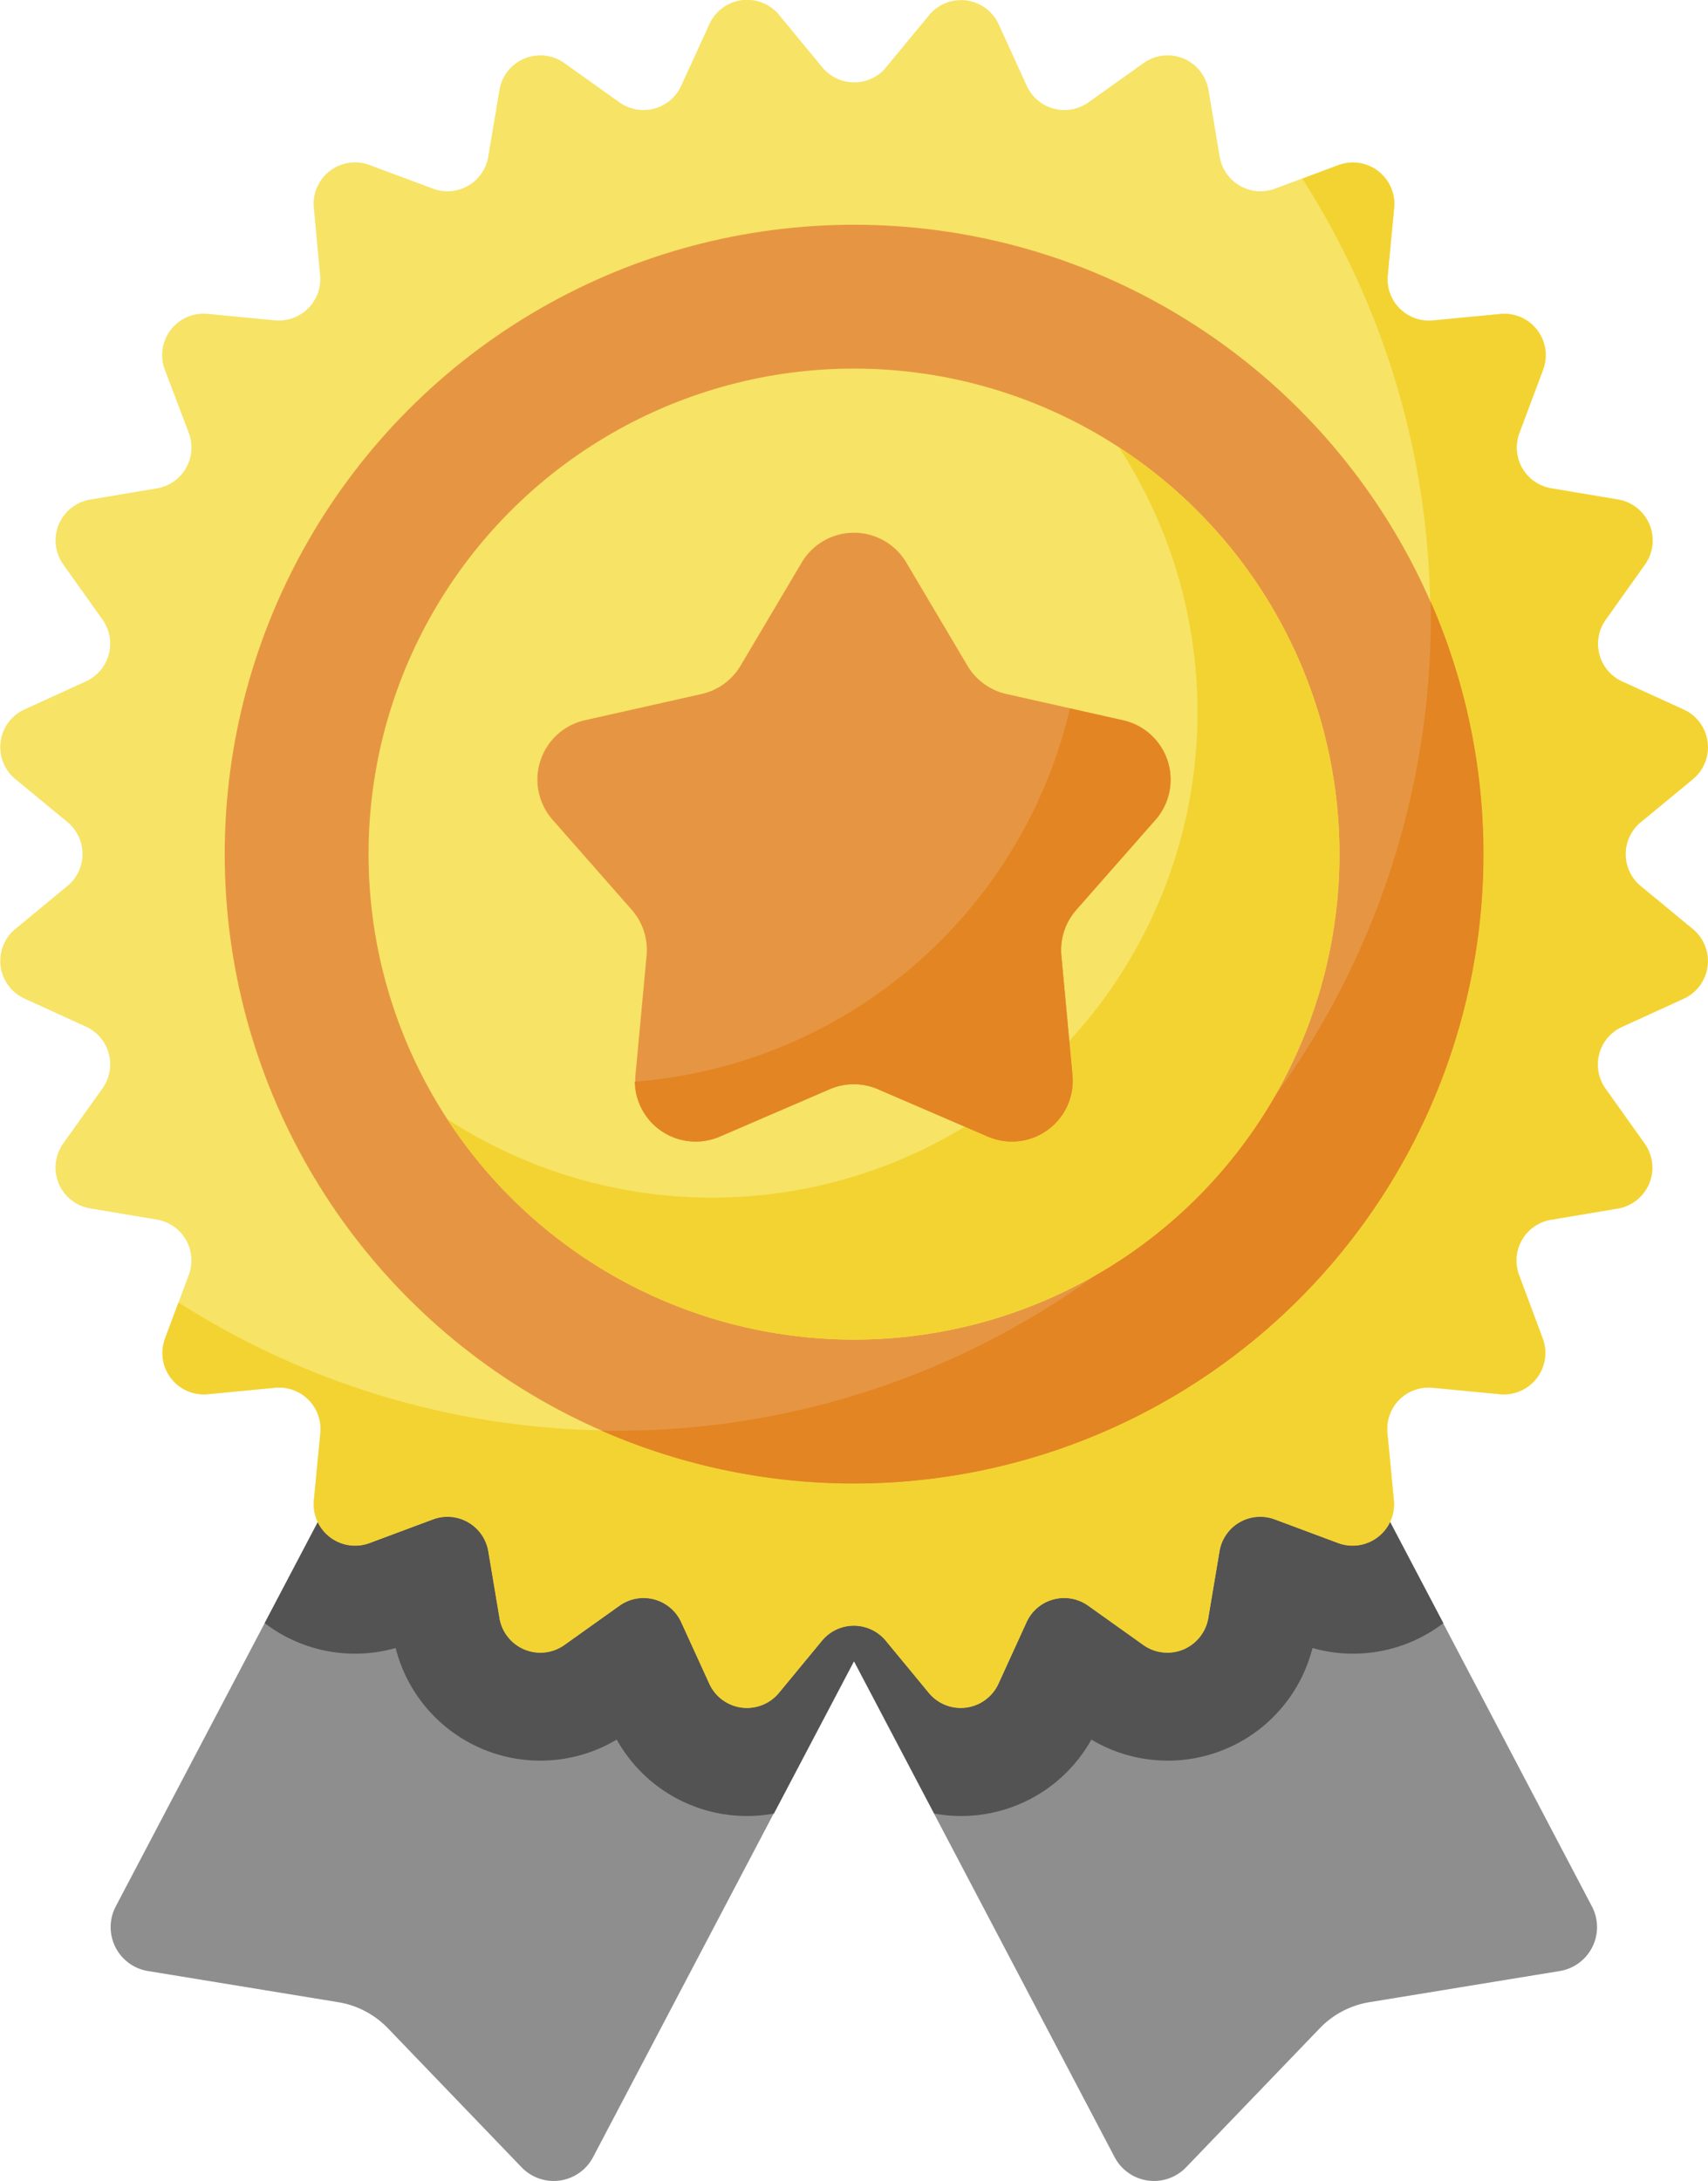
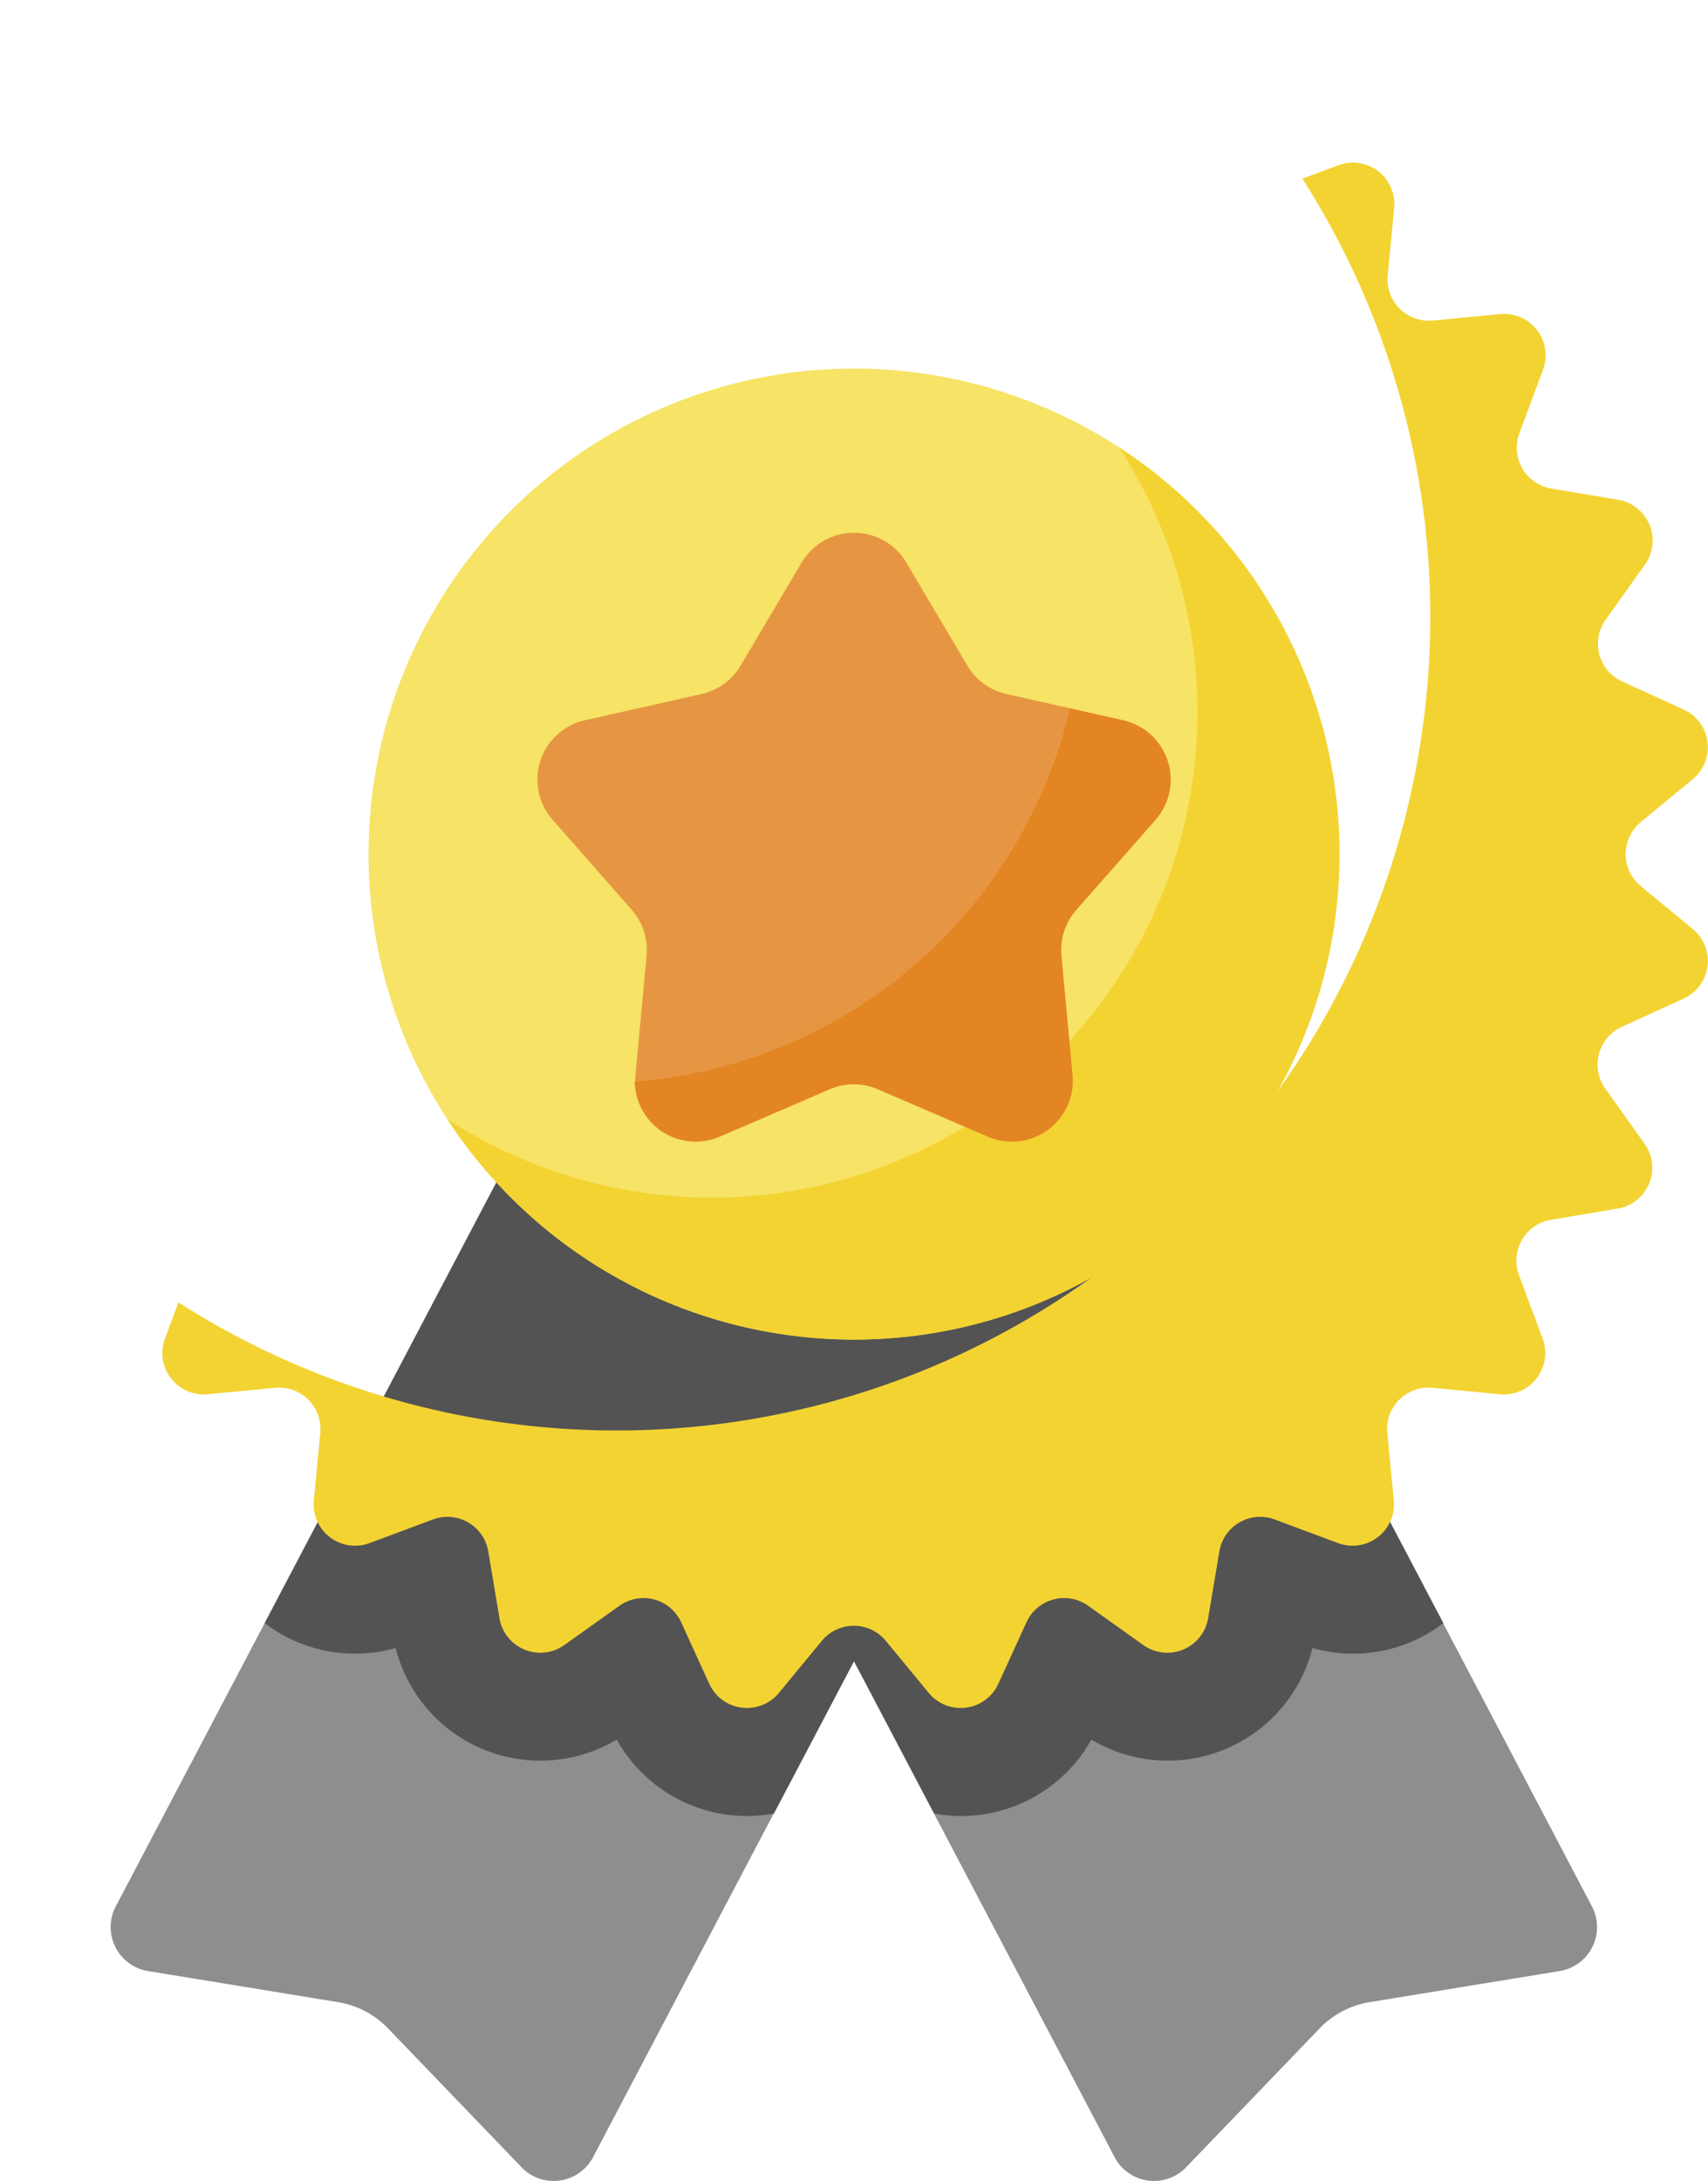
<svg xmlns="http://www.w3.org/2000/svg" width="31.968" height="40.821" viewBox="0 0 31.968 40.821">
  <g id="Rating_Badge" data-name="Rating Badge" transform="translate(-55.516 0.001)">
    <path id="Path_3554" data-name="Path 3554" d="M100.362,236.17H90.444l-8.858,16.848a.833.833,0,0,0,.6,1.21l3.562.583a1.665,1.665,0,0,1,.933.49l2.5,2.6a.833.833,0,0,0,1.338-.189l4.881-9.285,4.881,9.285a.833.833,0,0,0,1.338.189l2.5-2.6a1.666,1.666,0,0,1,.933-.49l3.562-.583a.833.833,0,0,0,.6-1.21Z" transform="translate(-23.903 -217.342)" fill="#8e8e8e" />
    <path id="Path_3555" data-name="Path 3555" d="M139.713,247.717l-6.071-11.547h-9.918l-6.071,11.547a2.782,2.782,0,0,0,2.451.466,2.793,2.793,0,0,0,4.138,1.714,2.792,2.792,0,0,0,2.942,1.384l1.5-2.851,1.5,2.851a2.792,2.792,0,0,0,2.942-1.384,2.793,2.793,0,0,0,4.138-1.714,2.782,2.782,0,0,0,2.451-.466Z" transform="translate(-57.183 -217.342)" fill="#535353" />
    <g id="Group_6712" data-name="Group 6712" transform="translate(55.516 -0.001)">
-       <path id="Path_3556" data-name="Path 3556" d="M72.1,1.259l.807-.978a.775.775,0,0,1,1.3.171l.527,1.154a.775.775,0,0,0,1.154.309l1.033-.736a.775.775,0,0,1,1.213.5l.21,1.251a.775.775,0,0,0,1.035.6l1.188-.443a.775.775,0,0,1,1.042.8L81.49,5.149a.775.775,0,0,0,.845.845L83.6,5.873a.775.775,0,0,1,.8,1.042L83.953,8.1a.775.775,0,0,0,.6,1.035l1.251.21a.775.775,0,0,1,.5,1.213L85.568,11.6a.775.775,0,0,0,.309,1.154l1.154.527a.775.775,0,0,1,.171,1.3l-.978.807a.775.775,0,0,0,0,1.195l.978.807a.775.775,0,0,1-.171,1.3l-1.154.527a.775.775,0,0,0-.309,1.154L86.3,21.4a.775.775,0,0,1-.5,1.213l-1.251.21a.775.775,0,0,0-.6,1.035l.443,1.188a.775.775,0,0,1-.8,1.042l-1.262-.121a.775.775,0,0,0-.845.845l.121,1.262a.775.775,0,0,1-1.042.8l-1.188-.443a.775.775,0,0,0-1.035.6l-.21,1.251a.775.775,0,0,1-1.213.5l-1.033-.736a.775.775,0,0,0-1.154.309l-.527,1.154a.775.775,0,0,1-1.3.171l-.807-.978a.775.775,0,0,0-1.195,0l-.807.978a.775.775,0,0,1-1.3-.171l-.527-1.154a.775.775,0,0,0-1.154-.309l-1.033.736a.775.775,0,0,1-1.213-.5l-.21-1.251a.775.775,0,0,0-1.035-.6l-1.188.443a.775.775,0,0,1-1.042-.8l.121-1.262a.775.775,0,0,0-.845-.845l-1.262.121a.775.775,0,0,1-.8-1.042l.443-1.188a.775.775,0,0,0-.6-1.035l-1.251-.21a.775.775,0,0,1-.5-1.213l.736-1.033a.775.775,0,0,0-.309-1.154l-1.154-.527a.775.775,0,0,1-.171-1.3l.978-.807a.775.775,0,0,0,0-1.195l-.978-.807a.775.775,0,0,1,.171-1.3l1.154-.527a.775.775,0,0,0,.309-1.154L56.7,10.562a.775.775,0,0,1,.5-1.213l1.251-.21a.775.775,0,0,0,.6-1.035L58.6,6.915a.775.775,0,0,1,.8-1.042l1.262.121a.775.775,0,0,0,.845-.845L61.39,3.887a.775.775,0,0,1,1.042-.8l1.188.443a.775.775,0,0,0,1.035-.6l.21-1.251a.775.775,0,0,1,1.213-.5l1.033.736a.775.775,0,0,0,1.154-.309L68.793.452A.775.775,0,0,1,70.1.281l.807.978a.775.775,0,0,0,1.195,0Z" transform="translate(-55.516 0.001)" fill="#f7e365" />
      <path id="Path_3557" data-name="Path 3557" d="M122.271,52.455l-.978-.807a.775.775,0,0,1,0-1.195l.978-.807a.775.775,0,0,0-.171-1.3l-1.154-.527a.775.775,0,0,1-.309-1.154l.736-1.033a.775.775,0,0,0-.5-1.213l-1.251-.21a.775.775,0,0,1-.6-1.035l.443-1.188a.775.775,0,0,0-.8-1.042l-1.262.121a.775.775,0,0,1-.845-.845l.121-1.262a.775.775,0,0,0-1.042-.8l-.676.252A15.23,15.23,0,0,1,93.925,59.441l-.252.676a.775.775,0,0,0,.8,1.042l1.262-.121a.775.775,0,0,1,.845.845l-.121,1.262a.775.775,0,0,0,1.042.8l1.188-.443a.775.775,0,0,1,1.035.6l.21,1.251a.775.775,0,0,0,1.213.5l1.033-.736a.775.775,0,0,1,1.154.309l.527,1.154a.775.775,0,0,0,1.3.171l.807-.978a.775.775,0,0,1,1.195,0l.807.978a.775.775,0,0,0,1.3-.171l.527-1.154a.775.775,0,0,1,1.154-.309l1.033.736a.775.775,0,0,0,1.213-.5l.21-1.251a.775.775,0,0,1,1.035-.6l1.188.443a.775.775,0,0,0,1.042-.8l-.121-1.262a.775.775,0,0,1,.845-.845l1.262.121a.775.775,0,0,0,.8-1.042l-.443-1.188a.775.775,0,0,1,.6-1.035l1.251-.21a.775.775,0,0,0,.5-1.213l-.736-1.033a.775.775,0,0,1,.309-1.154l1.154-.527A.775.775,0,0,0,122.271,52.455Z" transform="translate(-90.585 -35.066)" fill="#f3d332" />
-       <circle id="Ellipse_424" data-name="Ellipse 424" cx="11.778" cy="11.778" r="11.778" transform="translate(4.206 4.206)" fill="#e69642" />
-       <path id="Path_3558" data-name="Path 3558" d="M212.2,141.451a15.227,15.227,0,0,1-15.227,15.227l-.294,0a11.782,11.782,0,0,0,15.518-15.518Q212.2,141.3,212.2,141.451Z" transform="translate(-185.42 -129.903)" fill="#e38523" />
      <circle id="Ellipse_425" data-name="Ellipse 425" cx="9.086" cy="9.086" r="9.086" transform="translate(6.898 6.898)" fill="#f7e365" />
      <path id="Path_3559" data-name="Path 3559" d="M173.072,104.981A9.086,9.086,0,0,1,160.5,117.553a9.086,9.086,0,1,0,12.572-12.572Z" transform="translate(-152.13 -96.611)" fill="#f3d332" />
      <path id="Path_3560" data-name="Path 3560" d="M187.1,135.481l-2.06.888a1.138,1.138,0,0,1-1.584-1.151l.208-2.234a1.138,1.138,0,0,0-.278-.857l-1.481-1.685a1.138,1.138,0,0,1,.6-1.862l2.189-.492a1.138,1.138,0,0,0,.729-.53l1.144-1.93a1.138,1.138,0,0,1,1.958,0l1.144,1.93a1.138,1.138,0,0,0,.729.53l2.189.492a1.138,1.138,0,0,1,.6,1.862l-1.481,1.685a1.138,1.138,0,0,0-.279.857l.208,2.234a1.138,1.138,0,0,1-1.584,1.151l-2.06-.888A1.138,1.138,0,0,0,187.1,135.481Z" transform="translate(-171.562 -115.1)" fill="#e69642" />
      <path id="Path_3561" data-name="Path 3561" d="M213.727,166.5l-1-.224a9.091,9.091,0,0,1-8.144,6.984,1.138,1.138,0,0,0,1.588,1.029l2.06-.888a1.138,1.138,0,0,1,.9,0l2.06.888a1.138,1.138,0,0,0,1.584-1.151l-.208-2.234a1.138,1.138,0,0,1,.278-.857l1.482-1.685A1.138,1.138,0,0,0,213.727,166.5Z" transform="translate(-192.702 -153.017)" fill="#e38523" />
    </g>
  </g>
</svg>